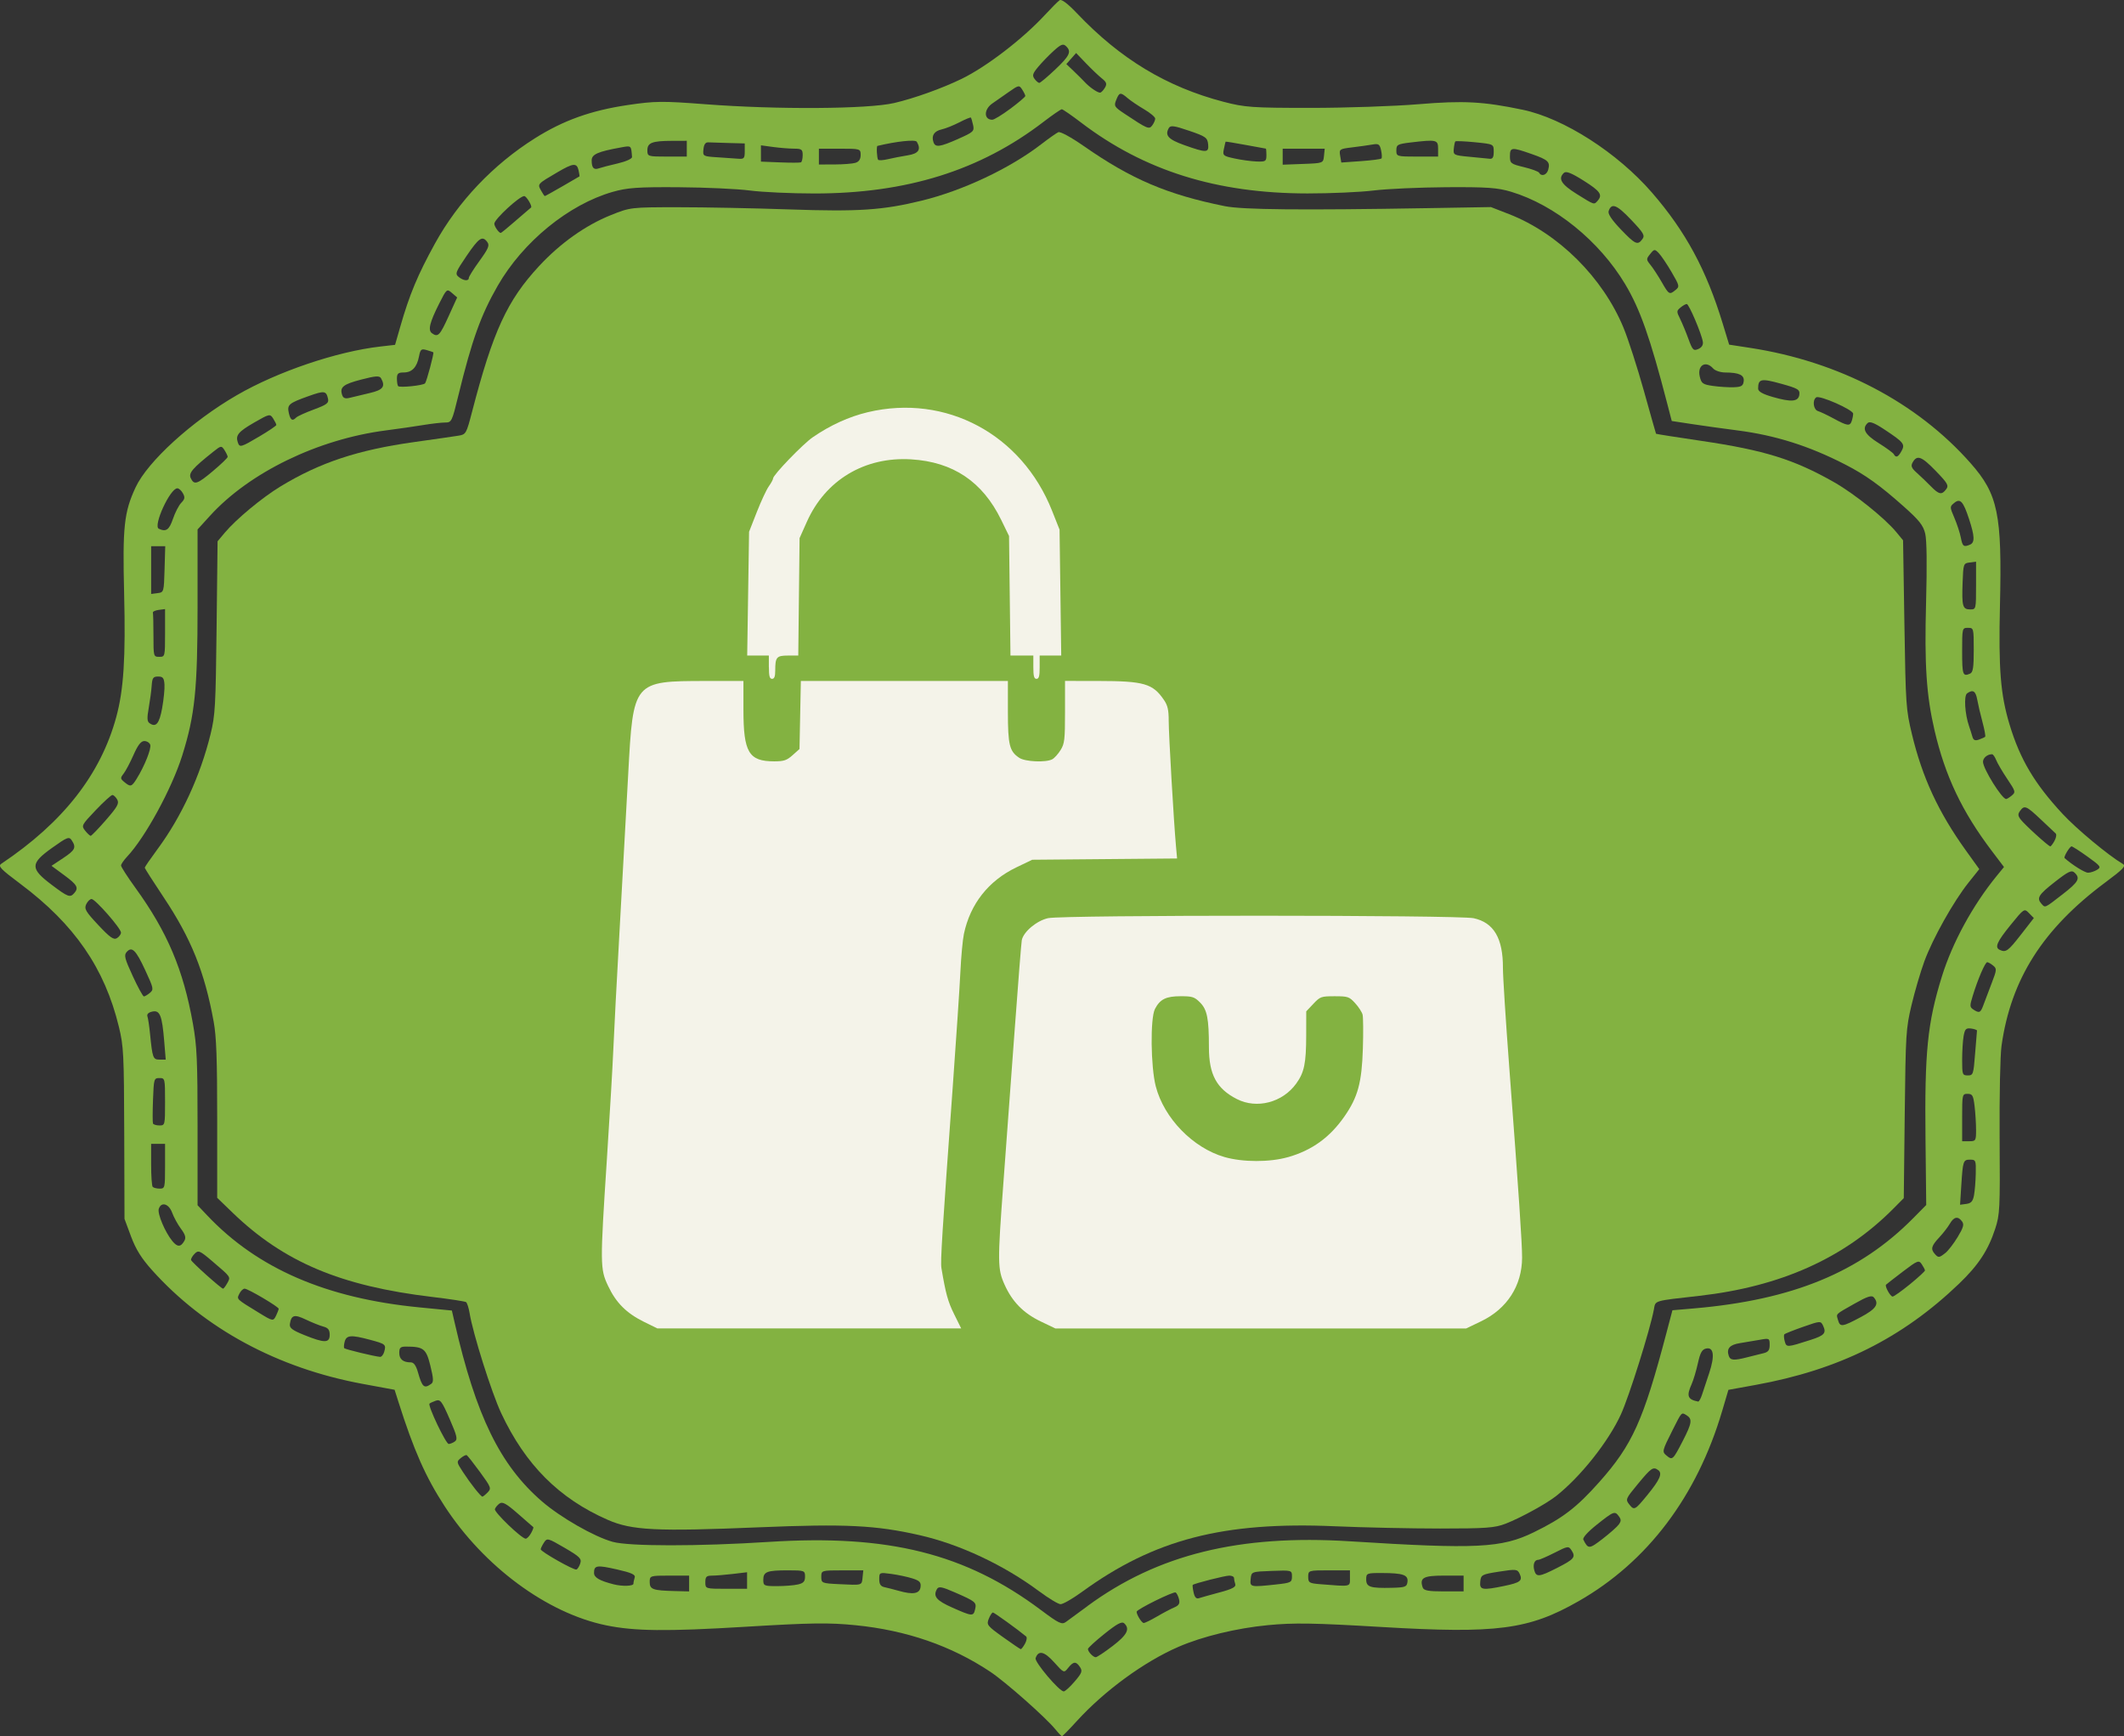
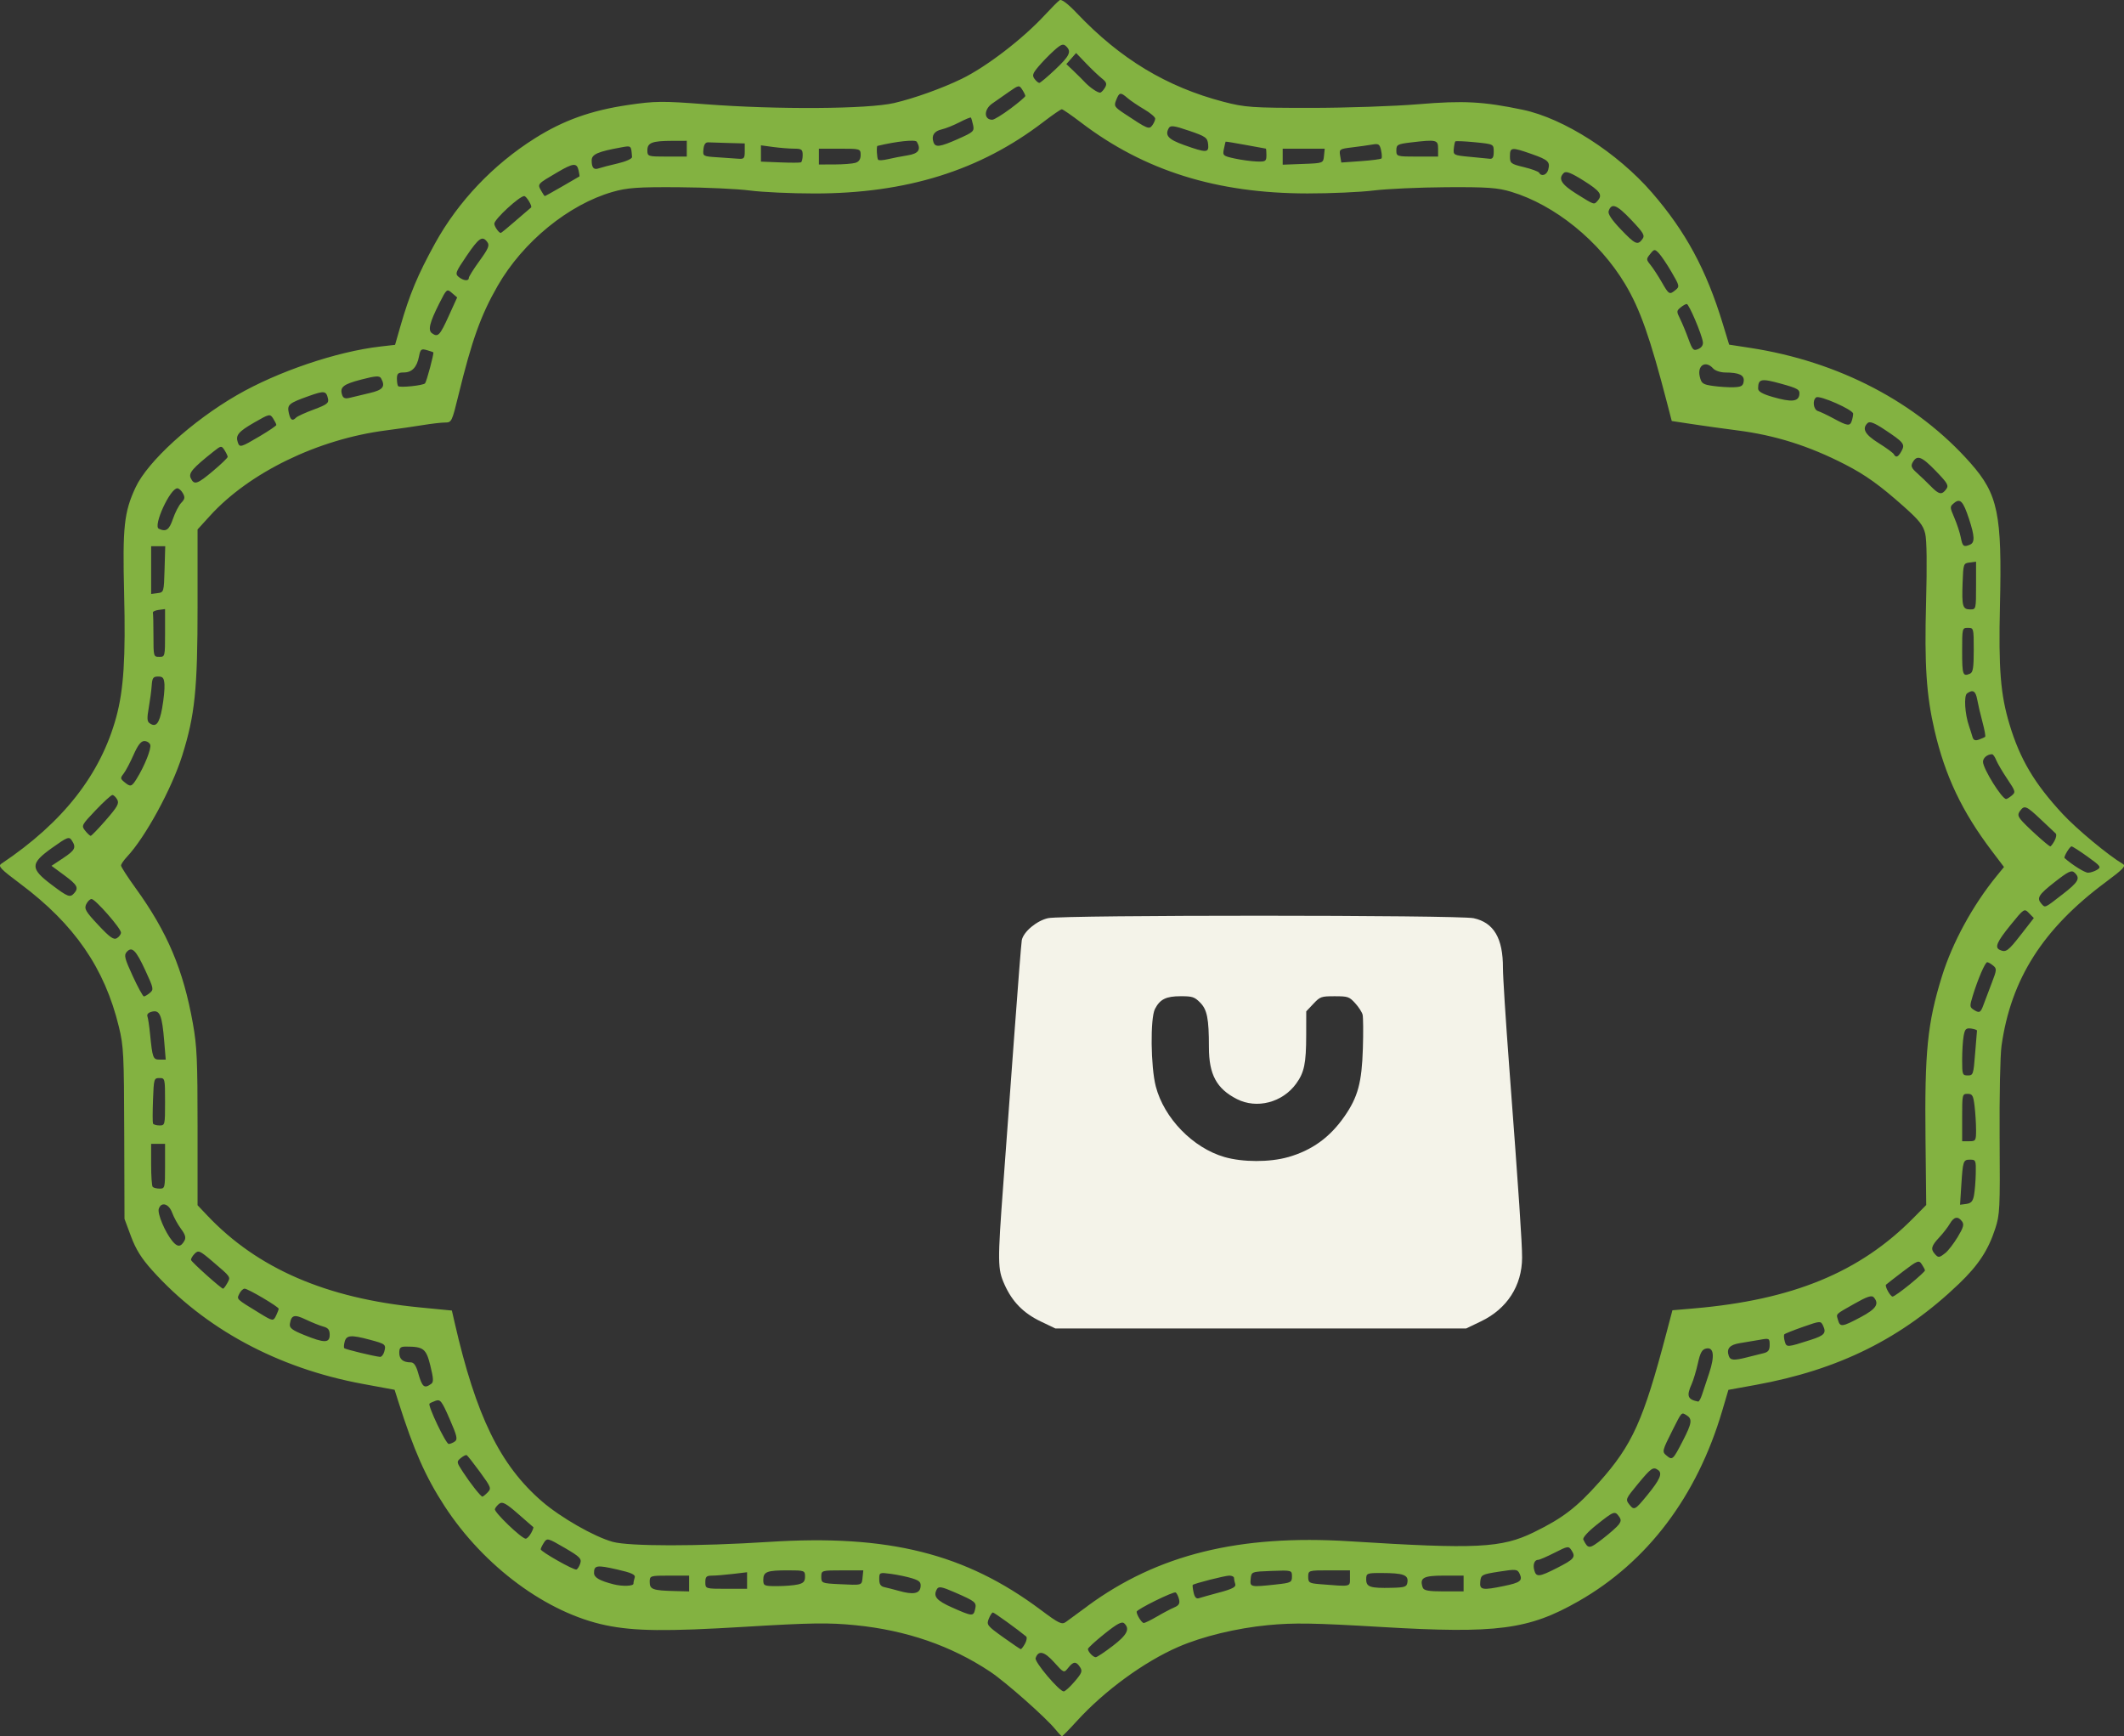
<svg xmlns="http://www.w3.org/2000/svg" xmlns:ns1="http://sodipodi.sourceforge.net/DTD/sodipodi-0.dtd" xmlns:ns2="http://www.inkscape.org/namespaces/inkscape" width="104" height="85" viewBox="0 0 104 85" fill="none" version="1.1" id="svg8" ns1:docname="icon2.svg" ns2:version="1.3.2 (091e20e, 2023-11-25, custom)">
  <rect x="0" y="0" width="104" height="85" fill="#333333" stroke="none" />
  <defs id="defs8" />
  <path d="m 51.672,84.659 c -0.462,-0.572 -2.44,-2.321 -3.186,-2.817 -1.911,-1.271 -4.105,-2.029 -6.597,-2.277 -1.318,-0.131 -2.162,-0.119 -5.436,0.079 -3.816,0.231 -5.384,0.214 -6.782,-0.075 -2.888,-0.596 -5.975,-2.875 -7.901,-5.832 -0.931,-1.429 -1.508,-2.733 -2.263,-5.112 l -0.186,-0.586 -1.561,-0.288 c -4.16,-0.768 -7.742,-2.701 -10.312,-5.565 -0.524,-0.584 -0.796,-1.02 -1.032,-1.653 L 6.096,59.673 6.083,55.484 C 6.071,51.589 6.053,51.223 5.82,50.264 5.125,47.399 3.647,45.254 1.007,43.278 0.012,42.533 -0.11,42.403 0.069,42.283 3.09,40.261 4.928,37.914 5.693,35.102 c 0.363,-1.334 0.463,-2.902 0.385,-6.04 -0.081,-3.272 -0.004,-3.988 0.56,-5.2 0.591,-1.27 2.76,-3.245 4.963,-4.518 1.996,-1.154 4.886,-2.134 7.022,-2.379 l 0.721,-0.083 0.259,-0.902 c 0.449,-1.565 0.851,-2.527 1.696,-4.06 1.134,-2.057 2.853,-3.867 4.898,-5.153 1.396,-0.878 2.74,-1.358 4.548,-1.626 1.322,-0.195 1.689,-0.199 3.791,-0.038 3.517,0.269 7.969,0.24 9.254,-0.061 0.981,-0.23 2.333,-0.714 3.293,-1.18 1.213,-0.589 2.994,-1.955 4.076,-3.126 0.319,-0.345 0.645,-0.672 0.725,-0.726 0.094,-0.063 0.396,0.166 0.852,0.645 2.123,2.234 4.391,3.602 7.178,4.33 1.038,0.271 1.404,0.297 4.258,0.297 1.717,0 4.095,-0.081 5.285,-0.18 2.207,-0.184 3.174,-0.132 5.104,0.272 2.01,0.421 4.635,2.104 6.325,4.054 1.651,1.906 2.663,3.778 3.468,6.422 l 0.312,1.023 1.022,0.157 c 4.341,0.665 8.171,2.667 10.797,5.642 1.349,1.528 1.547,2.488 1.441,6.971 -0.073,3.117 0.027,4.362 0.47,5.828 0.514,1.702 1.223,2.896 2.602,4.38 0.689,0.742 2.234,2.025 2.944,2.445 0.167,0.099 0.024,0.25 -0.852,0.901 -3.063,2.277 -4.628,4.739 -5.087,8.003 -0.066,0.469 -0.107,2.452 -0.093,4.525 0.023,3.479 0.011,3.732 -0.216,4.429 -0.342,1.051 -0.823,1.782 -1.763,2.685 -2.794,2.682 -5.895,4.224 -9.977,4.964 l -1.324,0.24 -0.306,1.035 c -1.237,4.183 -3.66,7.39 -7.039,9.316 -2.44,1.391 -3.988,1.593 -9.649,1.258 -3.314,-0.196 -4.274,-0.212 -5.549,-0.09 -1.538,0.147 -3.207,0.551 -4.387,1.063 -1.681,0.729 -3.623,2.148 -4.983,3.642 -0.367,0.403 -0.69,0.733 -0.718,0.733 -0.028,0 -0.174,-0.153 -0.325,-0.341 z m 0.944,-2.334 c 0.359,-0.419 0.394,-0.513 0.266,-0.709 -0.191,-0.293 -0.324,-0.285 -0.579,0.036 -0.208,0.261 -0.21,0.26 -0.691,-0.275 -0.48,-0.535 -0.77,-0.599 -0.905,-0.2 -0.062,0.184 1.155,1.624 1.377,1.629 0.065,0.001 0.305,-0.215 0.532,-0.481 z m 1.861,-1.74 c 0.711,-0.544 0.862,-0.837 0.572,-1.11 -0.116,-0.109 -0.341,0.009 -0.965,0.508 -0.448,0.358 -0.814,0.694 -0.814,0.745 0,0.136 0.253,0.404 0.382,0.404 0.06,0 0.431,-0.246 0.825,-0.548 z m -4.289,-0.114 c 0.083,-0.151 0.108,-0.311 0.056,-0.355 -0.387,-0.324 -1.565,-1.174 -1.628,-1.174 -0.043,0 -0.134,0.139 -0.202,0.309 -0.117,0.291 -0.077,0.343 0.691,0.893 0.449,0.321 0.842,0.588 0.873,0.593 0.032,0.005 0.126,-0.114 0.209,-0.266 z m 3.064,-1.847 c 3.432,-2.52 7.431,-3.507 12.83,-3.168 6.229,0.392 7.437,0.332 9.024,-0.443 1.414,-0.691 2.096,-1.213 3.198,-2.452 1.629,-1.832 2.159,-3.007 3.291,-7.301 l 0.294,-1.114 1.047,-0.09 c 4.842,-0.415 8.133,-1.771 10.755,-4.43 l 0.625,-0.633 -0.035,-3.231 c -0.046,-4.269 0.094,-5.669 0.799,-7.947 0.515,-1.666 1.514,-3.497 2.693,-4.94 l 0.351,-0.429 -0.602,-0.795 c -1.453,-1.919 -2.281,-3.663 -2.799,-5.896 -0.4,-1.727 -0.497,-3.189 -0.414,-6.267 0.05,-1.862 0.035,-3.036 -0.042,-3.362 -0.097,-0.408 -0.292,-0.654 -1.056,-1.334 -1.169,-1.039 -1.863,-1.537 -2.857,-2.049 -1.771,-0.912 -3.425,-1.434 -5.298,-1.674 -0.651,-0.083 -1.638,-0.221 -2.192,-0.305 l -1.008,-0.153 -0.216,-0.833 c -0.841,-3.246 -1.334,-4.646 -2.067,-5.87 -1.264,-2.111 -3.441,-3.875 -5.579,-4.519 -0.664,-0.2 -1.186,-0.237 -3.179,-0.224 -1.311,0.009 -2.913,0.081 -3.56,0.161 -0.647,0.08 -2.103,0.145 -3.236,0.144 -4.447,-0.003 -7.988,-1.112 -11.086,-3.471 -0.468,-0.357 -0.892,-0.649 -0.942,-0.65 -0.05,-9.3e-4 -0.459,0.281 -0.909,0.626 -3.1,2.375 -6.696,3.497 -11.202,3.497 -1.131,0 -2.553,-0.065 -3.159,-0.145 -0.606,-0.08 -2.175,-0.152 -3.487,-0.161 -1.997,-0.014 -2.523,0.023 -3.236,0.228 -2.156,0.618 -4.392,2.444 -5.628,4.596 -0.828,1.442 -1.262,2.652 -1.927,5.374 -0.313,1.283 -0.332,1.321 -0.648,1.321 -0.179,0 -0.667,0.056 -1.085,0.125 -0.418,0.069 -1.236,0.187 -1.819,0.262 -3.327,0.43 -6.681,2.059 -8.612,4.183 l -0.605,0.665 v 3.749 c 0,4.085 -0.129,5.34 -0.752,7.321 -0.509,1.621 -1.811,4.008 -2.701,4.952 -0.162,0.172 -0.294,0.366 -0.294,0.432 0,0.066 0.321,0.563 0.713,1.105 1.558,2.155 2.336,3.993 2.807,6.639 0.196,1.1 0.227,1.784 0.227,5.079 v 3.808 l 0.483,0.509 c 2.454,2.59 5.82,4.047 10.37,4.49 l 1.599,0.156 0.136,0.593 c 1.047,4.57 2.223,6.977 4.277,8.752 0.912,0.788 2.552,1.726 3.459,1.978 0.807,0.225 4.18,0.226 7.664,0.003 5.84,-0.374 9.61,0.57 13.302,3.332 0.89,0.666 1.029,0.732 1.231,0.585 0.125,-0.091 0.602,-0.441 1.06,-0.777 z m 3.398,0.517 c 0.295,-0.174 0.674,-0.374 0.84,-0.444 0.231,-0.098 0.289,-0.192 0.242,-0.395 -0.034,-0.147 -0.108,-0.3 -0.165,-0.34 -0.097,-0.068 -1.913,0.828 -1.913,0.943 0,0.153 0.251,0.551 0.347,0.551 0.061,0 0.353,-0.142 0.649,-0.316 z m -8.904,-0.356 c 0.078,-0.339 0.027,-0.382 -0.989,-0.825 -0.642,-0.281 -0.797,-0.309 -0.88,-0.163 -0.2,0.353 -0.029,0.559 0.751,0.905 0.978,0.434 1.036,0.438 1.117,0.083 z m 11.972,-0.826 c 0.617,-0.165 0.812,-0.268 0.766,-0.404 -0.034,-0.1 -0.061,-0.235 -0.061,-0.3 0,-0.065 -0.104,-0.118 -0.232,-0.118 -0.208,0 -1.705,0.381 -1.789,0.455 -0.019,0.017 0,0.184 0.042,0.371 0.052,0.236 0.133,0.322 0.261,0.279 0.102,-0.034 0.558,-0.162 1.013,-0.284 z m -14.644,-0.266 c 0.029,-0.229 -0.045,-0.307 -0.397,-0.419 -0.238,-0.076 -0.701,-0.174 -1.029,-0.219 -0.586,-0.08 -0.596,-0.076 -0.596,0.256 0,0.248 0.068,0.352 0.255,0.392 0.141,0.03 0.46,0.112 0.71,0.182 0.696,0.196 1.016,0.138 1.057,-0.191 z m -11.332,-0.169 v -0.387 h -0.965 c -0.946,0 -0.965,0.006 -0.965,0.313 0,0.362 0.15,0.416 1.22,0.443 l 0.71,0.018 z m 37.922,0 v -0.387 h -0.969 c -1.002,0 -1.194,0.107 -1.034,0.58 0.051,0.151 0.278,0.193 1.034,0.193 h 0.969 z m -35.084,-0.147 v -0.405 l -0.698,0.083 c -0.384,0.045 -0.844,0.083 -1.022,0.083 -0.27,0 -0.324,0.054 -0.324,0.322 0,0.32 0.008,0.322 1.022,0.322 h 1.022 z m 32.336,0.067 c 0.043,-0.342 -0.217,-0.431 -1.255,-0.434 -0.736,-0.002 -0.766,0.011 -0.766,0.311 0,0.374 0.193,0.438 1.249,0.413 0.66,-0.015 0.742,-0.046 0.772,-0.29 z m 4.742,0.198 c 0.785,-0.162 0.907,-0.259 0.75,-0.594 -0.107,-0.228 -0.178,-0.235 -1.004,-0.106 -0.847,0.132 -0.89,0.155 -0.924,0.489 -0.042,0.41 0.096,0.435 1.179,0.211 z m -42.642,-0.108 c 0,-0.065 0.028,-0.201 0.062,-0.303 0.048,-0.141 -0.154,-0.234 -0.865,-0.395 -0.992,-0.226 -1.127,-0.205 -1.127,0.17 0,0.226 0.267,0.381 0.965,0.559 0.418,0.106 0.965,0.089 0.965,-0.031 z m 8.047,0.038 c 0.278,-0.063 0.355,-0.147 0.355,-0.387 0,-0.295 -0.031,-0.306 -0.842,-0.306 -1.026,0 -1.202,0.068 -1.202,0.465 0,0.29 0.039,0.308 0.667,0.308 0.367,0 0.827,-0.036 1.022,-0.081 z m 3.172,-0.348 0.036,-0.344 h -1.029 c -1.018,0 -1.029,0.004 -1.029,0.317 0,0.306 0.031,0.318 0.88,0.359 1.143,0.055 1.101,0.068 1.143,-0.332 z m 20.259,0.345 c 0.713,-0.076 0.766,-0.104 0.766,-0.391 0,-0.305 -0.012,-0.308 -0.993,-0.271 -0.99,0.037 -0.994,0.038 -1.029,0.392 -0.041,0.404 -0.023,0.408 1.256,0.271 z m 3.605,-0.303 v -0.387 h -1.022 c -1.008,0 -1.022,0.004 -1.022,0.316 0,0.289 0.051,0.32 0.596,0.363 1.52,0.121 1.448,0.135 1.448,-0.292 z m 10.138,-0.503 c 0.843,-0.429 0.926,-0.529 0.716,-0.856 -0.147,-0.228 -0.18,-0.223 -0.834,0.11 -0.375,0.191 -0.736,0.347 -0.802,0.347 -0.185,0 -0.271,0.232 -0.191,0.517 0.095,0.341 0.241,0.325 1.111,-0.118 z m -47.825,-0.225 c 0.075,-0.23 -0.023,-0.328 -0.767,-0.762 -0.825,-0.481 -0.859,-0.49 -1.012,-0.253 -0.087,0.135 -0.158,0.282 -0.158,0.326 0,0.115 1.625,1.034 1.749,0.99 0.057,-0.02 0.141,-0.156 0.189,-0.301 z m 50.848,-1.9 c 0.121,-0.166 0.123,-0.245 0.01,-0.4 -0.201,-0.276 -0.248,-0.259 -1.074,0.397 -0.452,0.359 -0.715,0.65 -0.669,0.741 0.235,0.47 0.286,0.468 0.936,-0.033 0.355,-0.274 0.714,-0.591 0.797,-0.705 z m -53.259,0.425 c 0.082,-0.149 0.132,-0.283 0.112,-0.299 -0.02,-0.016 -0.359,-0.312 -0.754,-0.658 -0.564,-0.495 -0.757,-0.601 -0.901,-0.498 -0.101,0.072 -0.203,0.196 -0.226,0.275 -0.043,0.147 1.301,1.438 1.505,1.446 0.063,0.002 0.182,-0.117 0.263,-0.266 z m 54.669,-1.882 c 0.605,-0.739 0.74,-1.05 0.523,-1.208 -0.247,-0.18 -0.339,-0.117 -1.003,0.687 -0.596,0.721 -0.607,0.749 -0.411,0.996 0.238,0.299 0.272,0.281 0.891,-0.474 z m -56.793,-0.117 c 0.191,-0.196 0.171,-0.249 -0.376,-0.999 -0.318,-0.435 -0.611,-0.807 -0.651,-0.826 -0.041,-0.019 -0.172,0.047 -0.291,0.146 -0.211,0.175 -0.208,0.195 0.107,0.678 0.376,0.576 0.875,1.207 0.955,1.207 0.03,0 0.146,-0.093 0.257,-0.207 z m 58.514,-2.512 c 0.458,-0.888 0.486,-1.086 0.18,-1.272 -0.241,-0.146 -0.223,-0.165 -0.661,0.705 -0.534,1.063 -0.539,1.084 -0.303,1.28 0.28,0.233 0.311,0.205 0.784,-0.713 z m -60.118,0.016 c 0.144,-0.103 0.104,-0.27 -0.258,-1.101 -0.381,-0.875 -0.454,-0.97 -0.68,-0.892 -0.139,0.049 -0.277,0.113 -0.305,0.143 -0.093,0.097 0.802,1.976 0.941,1.974 0.074,-10e-4 0.21,-0.057 0.303,-0.123 z m 61.066,-2.291 c 0.064,-0.195 0.221,-0.669 0.349,-1.053 0.281,-0.842 0.226,-1.285 -0.148,-1.204 -0.202,0.044 -0.289,0.199 -0.405,0.722 -0.081,0.366 -0.217,0.822 -0.303,1.014 -0.264,0.591 -0.203,0.757 0.316,0.861 0.041,0.008 0.127,-0.144 0.191,-0.34 z m -62.223,-0.529 c 0.119,-0.086 0.111,-0.255 -0.044,-0.888 -0.205,-0.835 -0.333,-0.935 -1.196,-0.935 -0.269,0 -0.326,0.055 -0.326,0.308 0,0.312 0.187,0.465 0.568,0.465 0.141,0 0.253,0.156 0.346,0.483 0.209,0.736 0.303,0.818 0.652,0.567 z m 64.434,-1.3 c 0.262,-0.067 0.617,-0.155 0.788,-0.196 0.244,-0.058 0.312,-0.148 0.312,-0.411 0,-0.324 -0.018,-0.333 -0.483,-0.249 -0.265,0.048 -0.704,0.122 -0.975,0.164 -0.498,0.077 -0.665,0.268 -0.545,0.621 0.076,0.225 0.248,0.239 0.902,0.072 z m -66.736,-0.275 c 0.098,-0.351 0.066,-0.377 -0.707,-0.584 -0.915,-0.244 -1.14,-0.228 -1.228,0.088 -0.041,0.147 -0.051,0.294 -0.022,0.327 0.05,0.056 1.458,0.398 1.749,0.424 0.074,0.007 0.168,-0.108 0.209,-0.255 z m 69.846,-0.577 c 0.671,-0.215 0.775,-0.334 0.608,-0.689 -0.116,-0.246 -0.132,-0.246 -0.98,0.051 -0.474,0.166 -0.888,0.331 -0.919,0.367 -0.032,0.036 -0.023,0.191 0.02,0.344 0.085,0.303 0.105,0.302 1.271,-0.073 z m -72.517,-0.248 c 0,-0.243 -0.075,-0.34 -0.312,-0.403 -0.172,-0.046 -0.558,-0.201 -0.858,-0.344 -0.561,-0.268 -0.711,-0.226 -0.779,0.215 -0.03,0.196 0.107,0.302 0.7,0.542 0.992,0.402 1.249,0.4 1.249,-0.011 z m 74.962,-0.863 c 0.763,-0.406 0.924,-0.652 0.639,-0.975 -0.097,-0.11 -0.332,-0.032 -0.937,0.312 -0.974,0.553 -0.901,0.481 -0.81,0.805 0.099,0.354 0.201,0.341 1.107,-0.142 z m -77.577,-0.098 c 0.065,-0.137 0.117,-0.278 0.117,-0.314 0,-0.097 -1.504,-0.984 -1.667,-0.984 -0.078,0 -0.195,0.114 -0.261,0.252 -0.13,0.275 -0.17,0.236 0.963,0.93 0.691,0.424 0.701,0.425 0.848,0.115 z m 79.991,-1.514 c 0.406,-0.332 0.737,-0.636 0.735,-0.677 -0.002,-0.04 -0.072,-0.176 -0.157,-0.302 -0.143,-0.214 -0.205,-0.19 -0.931,0.363 -0.428,0.326 -0.796,0.613 -0.818,0.637 -0.069,0.078 0.21,0.582 0.323,0.582 0.06,0 0.441,-0.272 0.848,-0.603 z m -82.39,-0.056 c 0.171,-0.311 0.191,-0.281 -0.72,-1.058 -0.632,-0.54 -0.696,-0.567 -0.883,-0.376 -0.111,0.113 -0.187,0.251 -0.17,0.306 0.035,0.111 1.473,1.398 1.565,1.4 0.032,7e-4 0.125,-0.122 0.208,-0.272 z m 84.123,-1.473 c 0.138,-0.109 0.409,-0.46 0.602,-0.78 0.283,-0.468 0.325,-0.617 0.215,-0.768 -0.197,-0.269 -0.398,-0.231 -0.597,0.114 -0.096,0.166 -0.331,0.47 -0.524,0.676 -0.381,0.408 -0.423,0.565 -0.214,0.801 0.175,0.199 0.216,0.195 0.518,-0.044 z M 9.03,60.742 c 0.085,-0.153 0.043,-0.3 -0.171,-0.587 -0.156,-0.211 -0.35,-0.565 -0.431,-0.787 -0.161,-0.442 -0.532,-0.55 -0.653,-0.191 -0.079,0.233 0.305,1.145 0.667,1.586 0.247,0.301 0.412,0.295 0.588,-0.021 z m 87.626,-2.229 c 0.04,-0.213 0.078,-0.691 0.086,-1.063 0.013,-0.642 -0.001,-0.677 -0.274,-0.677 -0.341,0 -0.357,0.048 -0.435,1.265 l -0.06,0.942 0.306,-0.04 c 0.236,-0.031 0.322,-0.129 0.378,-0.427 z M 8.082,57.095 v -1.095 h -0.341 -0.341 v 1.01 c 0,0.555 0.034,1.048 0.076,1.095 0.042,0.047 0.195,0.086 0.341,0.086 0.257,0 0.265,-0.034 0.265,-1.096 z m 88.674,-1.786 c 0,-0.309 -0.033,-0.831 -0.072,-1.16 -0.063,-0.52 -0.107,-0.598 -0.341,-0.598 -0.262,0 -0.268,0.026 -0.268,1.16 v 1.16 h 0.341 c 0.326,0 0.341,-0.024 0.341,-0.562 z M 8.082,53.938 c 0,-1.142 -0.004,-1.16 -0.275,-1.16 -0.266,0 -0.277,0.036 -0.315,1.063 -0.022,0.585 -0.023,1.107 -0.002,1.16 0.021,0.053 0.163,0.097 0.315,0.097 0.273,0 0.277,-0.016 0.277,-1.16 z m 88.627,-2.352 c 0.045,-0.585 0.087,-1.092 0.093,-1.128 0.006,-0.035 -0.122,-0.082 -0.286,-0.104 -0.253,-0.033 -0.307,0.021 -0.369,0.371 -0.04,0.225 -0.072,0.75 -0.072,1.167 0,0.716 0.015,0.757 0.276,0.757 0.263,0 0.28,-0.049 0.358,-1.063 z M 8.041,50.981 c -0.104,-1.269 -0.211,-1.538 -0.582,-1.458 -0.192,0.042 -0.278,0.127 -0.239,0.24 0.033,0.096 0.09,0.48 0.127,0.854 0.119,1.189 0.145,1.258 0.47,1.258 h 0.298 z m 89.076,-1.78 c 0.071,-0.195 0.251,-0.672 0.401,-1.06 0.256,-0.664 0.26,-0.716 0.074,-0.87 -0.109,-0.09 -0.239,-0.164 -0.289,-0.164 -0.102,0 -0.455,0.817 -0.708,1.641 -0.153,0.498 -0.151,0.556 0.025,0.673 0.293,0.194 0.357,0.166 0.497,-0.219 z M 7.338,48.609 c 0.197,-0.164 0.186,-0.22 -0.225,-1.108 -0.461,-0.995 -0.654,-1.185 -0.912,-0.893 -0.138,0.157 -0.096,0.321 0.299,1.178 0.253,0.548 0.498,0.996 0.545,0.996 0.047,0 0.179,-0.078 0.293,-0.172 z m 91.607,-2.841 0.64,-0.823 -0.236,-0.241 c -0.234,-0.238 -0.242,-0.233 -0.904,0.582 -0.672,0.828 -0.788,1.098 -0.526,1.218 0.299,0.137 0.404,0.061 1.026,-0.737 z M 5.924,45.656 c 0,-0.205 -1.261,-1.643 -1.44,-1.643 -0.078,0 -0.196,0.116 -0.263,0.257 -0.105,0.223 -0.028,0.357 0.592,1.018 0.57,0.608 0.753,0.737 0.912,0.641 0.109,-0.066 0.199,-0.189 0.199,-0.274 z m 95.05,-1.859 c 0.803,-0.622 0.9,-0.796 0.604,-1.076 -0.145,-0.137 -0.302,-0.062 -0.965,0.456 -0.802,0.628 -0.901,0.789 -0.656,1.067 0.186,0.21 0.145,0.229 1.017,-0.448 z M 3.631,43.729 c 0.234,-0.265 0.153,-0.411 -0.488,-0.883 l -0.621,-0.458 0.566,-0.375 c 0.594,-0.394 0.656,-0.521 0.424,-0.874 -0.129,-0.196 -0.218,-0.161 -0.968,0.374 -1.07,0.764 -1.072,1.005 -0.018,1.8 0.802,0.605 0.904,0.643 1.105,0.415 z M 102.681,42.582 c 0.216,-0.131 0.181,-0.18 -0.466,-0.644 -0.385,-0.276 -0.737,-0.502 -0.782,-0.502 -0.089,0 -0.401,0.521 -0.342,0.573 0.385,0.341 0.988,0.716 1.148,0.716 0.115,0 0.314,-0.064 0.442,-0.142 z m -2.083,-1.42 c 0.082,-0.15 0.108,-0.312 0.056,-0.36 -0.052,-0.048 -0.384,-0.36 -0.737,-0.694 -0.702,-0.662 -0.794,-0.7 -1.004,-0.413 -0.113,0.155 -0.111,0.236 0.015,0.409 0.174,0.241 1.373,1.331 1.463,1.331 0.032,0 0.125,-0.123 0.208,-0.273 z M 5.188,40.144 c 0.565,-0.648 0.656,-0.812 0.552,-0.999 -0.068,-0.123 -0.175,-0.224 -0.236,-0.224 -0.062,0 -0.432,0.336 -0.823,0.748 -0.69,0.725 -0.705,0.755 -0.511,0.999 0.11,0.138 0.232,0.251 0.272,0.251 0.039,0 0.375,-0.349 0.747,-0.775 z m 93.32,-1.2 c 0.194,-0.161 0.181,-0.208 -0.221,-0.805 -0.235,-0.349 -0.479,-0.765 -0.543,-0.924 -0.064,-0.16 -0.155,-0.29 -0.203,-0.29 -0.231,0 -0.445,0.178 -0.445,0.371 0,0.334 0.925,1.821 1.133,1.821 0.04,0 0.165,-0.077 0.278,-0.171 z m -91.811,-0.828 c 0.384,-0.618 0.722,-1.469 0.659,-1.656 -0.034,-0.099 -0.164,-0.181 -0.29,-0.181 -0.162,0 -0.315,0.197 -0.527,0.677 -0.164,0.372 -0.382,0.783 -0.483,0.914 -0.171,0.22 -0.168,0.251 0.035,0.419 0.3,0.249 0.355,0.234 0.607,-0.173 z m 90.505,-2.048 c 0.027,-0.028 -0.033,-0.354 -0.133,-0.725 -0.1,-0.371 -0.215,-0.864 -0.256,-1.094 -0.076,-0.424 -0.213,-0.507 -0.498,-0.302 -0.163,0.117 -0.107,1.014 0.1,1.608 0.052,0.15 0.125,0.379 0.161,0.508 0.049,0.175 0.13,0.212 0.321,0.145 0.141,-0.049 0.278,-0.112 0.305,-0.139 z M 7.939,34.667 c 0.077,-0.425 0.129,-0.946 0.114,-1.159 -0.022,-0.318 -0.077,-0.387 -0.311,-0.387 -0.243,0 -0.288,0.065 -0.315,0.451 -0.017,0.248 -0.083,0.737 -0.145,1.086 -0.087,0.488 -0.08,0.659 0.032,0.741 0.318,0.233 0.486,0.036 0.626,-0.733 z m 88.524,-1.688 c 0.144,-0.063 0.18,-0.292 0.18,-1.16 0,-1.068 -0.004,-1.082 -0.284,-1.082 -0.282,0 -0.284,0.009 -0.284,1.16 0,1.144 0.033,1.236 0.388,1.082 z M 8.082,30.986 V 29.818 l -0.312,0.041 c -0.172,0.022 -0.299,0.084 -0.284,0.138 0.016,0.053 0.028,0.561 0.028,1.128 0,1.014 0.005,1.031 0.284,1.031 0.282,0 0.284,-0.008 0.284,-1.169 z m 88.674,-2.32 v -1.169 l -0.312,0.041 c -0.305,0.04 -0.313,0.061 -0.347,0.993 -0.042,1.152 0.001,1.304 0.372,1.304 0.286,0 0.287,-0.004 0.287,-1.169 z m -88.698,-0.797 0.033,-1.128 h -0.345 -0.345 v 1.169 1.169 l 0.312,-0.041 c 0.311,-0.041 0.312,-0.045 0.345,-1.169 z m 88.405,-1.206 c 0.239,-0.104 0.226,-0.415 -0.052,-1.259 -0.286,-0.868 -0.432,-1.024 -0.728,-0.779 -0.218,0.181 -0.218,0.19 0.013,0.731 0.129,0.301 0.271,0.736 0.315,0.966 0.083,0.431 0.142,0.475 0.451,0.341 z M 8.468,25.404 c 0.104,-0.31 0.287,-0.664 0.406,-0.787 0.178,-0.183 0.193,-0.266 0.082,-0.467 -0.074,-0.134 -0.196,-0.244 -0.272,-0.244 -0.356,0 -1.201,1.844 -0.908,1.98 0.356,0.165 0.509,0.058 0.691,-0.482 z m 86.825,-1.452 c 0.136,-0.186 0.073,-0.295 -0.52,-0.907 -0.688,-0.71 -0.909,-0.789 -1.123,-0.404 -0.098,0.176 -0.056,0.276 0.214,0.516 0.184,0.164 0.489,0.455 0.676,0.648 0.398,0.409 0.54,0.436 0.751,0.147 z m -84.855,-0.901 c 0.39,-0.328 0.71,-0.636 0.71,-0.684 0,-0.048 -0.07,-0.195 -0.154,-0.327 -0.149,-0.231 -0.168,-0.229 -0.539,0.066 -1.03,0.818 -1.232,1.053 -1.115,1.302 0.166,0.352 0.313,0.304 1.099,-0.357 z m 82.667,-0.966 c 0.186,-0.339 0.117,-0.427 -0.834,-1.057 -0.492,-0.326 -0.721,-0.414 -0.823,-0.318 -0.292,0.275 -0.136,0.562 0.536,0.981 0.373,0.233 0.708,0.478 0.745,0.545 0.103,0.19 0.212,0.146 0.376,-0.152 z m -80.398,-0.722 c 0.452,-0.267 0.823,-0.519 0.823,-0.558 7e-4,-0.04 -0.07,-0.182 -0.156,-0.317 -0.152,-0.236 -0.183,-0.23 -0.921,0.195 -0.779,0.449 -0.926,0.625 -0.811,0.967 0.092,0.272 0.143,0.258 1.065,-0.287 z m 77.962,-0.754 c 0.038,-0.112 0.069,-0.273 0.069,-0.357 0,-0.191 -1.641,-0.915 -1.808,-0.798 -0.201,0.141 -0.139,0.605 0.09,0.673 0.117,0.035 0.461,0.199 0.766,0.364 0.672,0.365 0.794,0.382 0.883,0.118 z m -76.167,-0.167 c 0.059,-0.062 0.447,-0.239 0.862,-0.393 0.642,-0.238 0.746,-0.317 0.696,-0.533 -0.089,-0.387 -0.179,-0.399 -0.957,-0.121 -0.965,0.344 -1.051,0.418 -0.961,0.824 0.078,0.351 0.178,0.413 0.359,0.223 z m 73.602,-1.127 c 0.03,-0.243 -0.071,-0.302 -0.908,-0.533 -0.968,-0.267 -1.107,-0.237 -1.111,0.239 -0.001,0.145 0.208,0.266 0.708,0.411 0.924,0.267 1.267,0.237 1.312,-0.116 z m -70.003,-0.073 c 0.655,-0.151 0.783,-0.317 0.557,-0.722 -0.075,-0.134 -0.266,-0.121 -0.978,0.064 -0.885,0.231 -1.056,0.371 -0.924,0.761 0.051,0.152 0.154,0.186 0.381,0.128 0.171,-0.044 0.605,-0.148 0.964,-0.231 z m 2.712,-0.475 c 0.075,-0.085 0.445,-1.47 0.405,-1.516 -0.013,-0.015 -0.159,-0.065 -0.324,-0.112 -0.268,-0.076 -0.309,-0.042 -0.378,0.313 -0.103,0.53 -0.344,0.783 -0.748,0.783 -0.273,0 -0.333,0.054 -0.333,0.301 0,0.165 0.026,0.331 0.059,0.367 0.077,0.088 1.226,-0.03 1.319,-0.136 z m 64.566,-0.097 c 0.039,-0.308 -0.218,-0.431 -0.906,-0.434 -0.23,-10e-4 -0.494,-0.089 -0.588,-0.195 -0.363,-0.412 -0.787,-0.159 -0.658,0.392 0.08,0.341 0.148,0.39 0.649,0.461 0.308,0.044 0.764,0.073 1.014,0.064 0.371,-0.012 0.461,-0.065 0.488,-0.288 z m -2,-1.935 c -0.058,-0.387 -0.681,-1.852 -0.788,-1.852 -0.054,0 -0.192,0.078 -0.307,0.173 -0.196,0.163 -0.198,0.196 -0.022,0.548 0.102,0.206 0.287,0.649 0.409,0.985 0.201,0.55 0.248,0.599 0.483,0.498 0.168,-0.072 0.248,-0.198 0.225,-0.352 z m -61.419,-1.24 0.425,-0.933 -0.254,-0.218 c -0.25,-0.215 -0.259,-0.208 -0.625,0.516 -0.468,0.925 -0.561,1.306 -0.355,1.454 0.292,0.21 0.383,0.118 0.809,-0.818 z m 60.087,-1.301 c 0.199,-0.165 0.189,-0.209 -0.204,-0.881 -0.227,-0.389 -0.508,-0.804 -0.624,-0.923 -0.197,-0.203 -0.223,-0.2 -0.418,0.044 -0.201,0.252 -0.201,0.269 0.024,0.549 0.127,0.159 0.372,0.535 0.545,0.836 0.347,0.607 0.376,0.623 0.676,0.374 z m -59.093,-0.585 c 0,-0.063 0.236,-0.44 0.525,-0.838 0.436,-0.601 0.501,-0.756 0.384,-0.917 -0.242,-0.331 -0.408,-0.221 -1.016,0.672 -0.542,0.797 -0.573,0.879 -0.389,1.031 0.23,0.191 0.497,0.218 0.497,0.051 z m 57.463,-1.9 c 0.135,-0.184 0.066,-0.302 -0.56,-0.96 -0.698,-0.733 -0.951,-0.829 -1.091,-0.415 -0.045,0.134 0.148,0.426 0.587,0.886 0.714,0.748 0.834,0.803 1.064,0.488 z m -55.154,-0.915 c 0.385,-0.335 0.717,-0.62 0.738,-0.633 0.08,-0.051 -0.222,-0.562 -0.333,-0.562 -0.233,0 -1.464,1.136 -1.464,1.351 0,0.136 0.221,0.454 0.316,0.454 0.024,0 0.359,-0.274 0.744,-0.609 z m 52.962,-0.963 c 0.258,-0.293 0.134,-0.472 -0.684,-0.987 -0.602,-0.379 -0.859,-0.48 -0.965,-0.381 -0.3,0.283 -0.132,0.561 0.624,1.032 0.88,0.549 0.847,0.538 1.026,0.335 z m -50.695,-0.705 c 0.45,-0.26 0.828,-0.48 0.841,-0.489 0.013,-0.009 -0.006,-0.144 -0.042,-0.3 -0.086,-0.375 -0.259,-0.359 -1.036,0.097 -0.989,0.58 -0.979,0.57 -0.803,0.89 0.083,0.151 0.167,0.275 0.187,0.275 0.019,0 0.403,-0.213 0.853,-0.473 z m 48.276,-0.815 c 0.108,-0.386 0.002,-0.486 -0.811,-0.771 -0.983,-0.345 -1.062,-0.337 -1.062,0.108 0,0.347 0.041,0.379 0.685,0.534 0.377,0.091 0.712,0.215 0.745,0.275 0.109,0.201 0.371,0.115 0.444,-0.146 z m -45.562,-0.309 c 0.4,-0.093 0.709,-0.231 0.703,-0.315 -0.043,-0.574 -0.03,-0.562 -0.528,-0.472 -1.15,0.208 -1.448,0.339 -1.448,0.638 0,0.366 0.103,0.478 0.356,0.387 0.111,-0.04 0.524,-0.147 0.916,-0.238 z m 9.059,-0.408 c 0,-0.277 -0.05,-0.315 -0.426,-0.316 -0.234,-6.2e-4 -0.694,-0.038 -1.022,-0.082 l -0.596,-0.081 v 0.399 0.399 l 0.937,0.037 c 0.515,0.021 0.975,0.02 1.022,-0.002 0.047,-0.022 0.085,-0.181 0.085,-0.354 z m 2.583,0.377 c 0.174,-0.053 0.255,-0.175 0.255,-0.385 0,-0.301 -0.021,-0.307 -1.022,-0.307 h -1.022 v 0.387 0.387 l 0.766,-0.002 c 0.421,-9.7e-4 0.881,-0.037 1.022,-0.079 z m 22.942,-0.338 0.036,-0.354 h -1.029 -1.029 V 7.671 8.063 l 0.993,-0.037 c 0.99,-0.037 0.994,-0.038 1.029,-0.392 z m -20.388,-0.027 c 0.539,-0.085 0.673,-0.283 0.452,-0.665 -0.07,-0.121 -0.987,-0.024 -1.928,0.202 -0.057,0.014 -0.027,0.61 0.034,0.679 0.034,0.039 0.251,0.025 0.482,-0.03 0.231,-0.055 0.663,-0.139 0.96,-0.186 z m 17.57,-0.005 c 0,-0.177 -0.013,-0.323 -0.028,-0.325 -0.016,-0.001 -0.463,-0.083 -0.994,-0.181 -0.531,-0.098 -0.971,-0.17 -0.978,-0.159 -0.007,0.011 -0.044,0.172 -0.083,0.357 -0.067,0.32 -0.041,0.343 0.523,0.466 0.327,0.071 0.811,0.137 1.077,0.147 0.443,0.016 0.482,-0.009 0.482,-0.305 z m 5.633,0.158 c 0.03,-0.035 0.022,-0.216 -0.02,-0.404 -0.066,-0.297 -0.121,-0.333 -0.431,-0.278 -0.196,0.034 -0.642,0.097 -0.992,0.139 -0.61,0.074 -0.634,0.09 -0.58,0.409 l 0.056,0.332 0.956,-0.068 c 0.526,-0.037 0.981,-0.096 1.011,-0.131 z M 36.466,7.408 V 7.022 l -0.795,-0.021 c -0.437,-0.012 -0.884,-0.026 -0.993,-0.032 -0.135,-0.007 -0.21,0.102 -0.234,0.337 -0.035,0.342 -0.022,0.349 0.681,0.394 0.394,0.025 0.857,0.057 1.029,0.071 0.276,0.022 0.312,-0.02 0.312,-0.362 z m 36.673,0.017 c 0,-0.369 -0.001,-0.37 -0.918,-0.461 -0.505,-0.05 -0.938,-0.068 -0.963,-0.041 -0.024,0.028 -0.058,0.191 -0.075,0.364 -0.029,0.301 0.004,0.317 0.764,0.388 0.437,0.041 0.884,0.084 0.993,0.097 0.148,0.017 0.199,-0.072 0.199,-0.347 z M 33.628,7.279 V 6.893 l -0.71,0.002 c -0.986,0.002 -1.22,0.092 -1.22,0.464 0,0.3 0.024,0.307 0.965,0.307 h 0.965 z m 36.787,0 c 0,-0.438 -0.074,-0.455 -1.346,-0.304 -0.637,0.076 -0.698,0.109 -0.698,0.387 0,0.297 0.024,0.304 1.022,0.304 h 1.022 z m -11.261,-0.222 c -0.033,-0.317 -0.121,-0.38 -0.931,-0.656 -0.732,-0.25 -0.913,-0.274 -0.993,-0.133 -0.205,0.361 -0.028,0.556 0.754,0.835 1.096,0.39 1.215,0.386 1.171,-0.045 z M 46.92,6.798 c 0.745,-0.329 0.793,-0.374 0.727,-0.676 -0.039,-0.178 -0.088,-0.343 -0.108,-0.365 -0.02,-0.023 -0.271,0.08 -0.558,0.229 -0.287,0.148 -0.68,0.306 -0.872,0.349 -0.37,0.084 -0.512,0.303 -0.403,0.623 0.092,0.271 0.303,0.244 1.216,-0.159 z m 9.643,-0.993 c 0,-0.075 -0.243,-0.279 -0.539,-0.453 -0.297,-0.174 -0.661,-0.42 -0.81,-0.548 -0.353,-0.301 -0.406,-0.293 -0.559,0.088 -0.12,0.299 -0.094,0.342 0.408,0.676 1.125,0.749 1.202,0.782 1.359,0.567 0.078,-0.107 0.142,-0.255 0.142,-0.331 z m -7.086,-0.486 c 0.4,-0.299 0.727,-0.578 0.727,-0.62 0,-0.042 -0.069,-0.184 -0.153,-0.314 -0.146,-0.227 -0.174,-0.222 -0.653,0.115 -0.275,0.194 -0.64,0.449 -0.812,0.567 -0.419,0.289 -0.419,0.795 5e-4,0.795 0.089,0 0.489,-0.244 0.889,-0.543 z m 4.635,-1.042 c 0.096,-0.172 0.063,-0.262 -0.162,-0.44 -0.155,-0.123 -0.502,-0.453 -0.771,-0.733 l -0.488,-0.509 -0.239,0.271 -0.239,0.271 0.371,0.354 c 0.204,0.195 0.429,0.419 0.5,0.497 0.261,0.288 0.696,0.584 0.8,0.544 0.059,-0.022 0.162,-0.138 0.228,-0.257 z m -2.442,-0.875 c 0.717,-0.68 0.807,-0.879 0.523,-1.146 -0.137,-0.129 -0.246,-0.087 -0.596,0.23 -0.236,0.213 -0.577,0.565 -0.758,0.782 -0.276,0.33 -0.306,0.426 -0.185,0.592 0.08,0.109 0.185,0.198 0.234,0.198 0.049,0 0.401,-0.295 0.781,-0.656 z" fill="#83b241" id="path1" />
-   <path d="m 50.882,77.906 c -1.728,-1.288 -3.885,-2.301 -5.854,-2.749 -2.145,-0.488 -3.634,-0.561 -7.843,-0.386 -5.048,0.211 -6.246,0.152 -7.427,-0.365 -2.381,-1.042 -4.034,-2.697 -5.218,-5.224 -0.47,-1.003 -1.381,-3.885 -1.546,-4.894 -0.043,-0.26 -0.121,-0.504 -0.174,-0.541 -0.053,-0.037 -0.801,-0.152 -1.663,-0.254 -4.484,-0.535 -7.266,-1.71 -9.774,-4.13 l -0.748,-0.722 v -3.836 c 0,-2.982 -0.038,-4.048 -0.172,-4.785 -0.443,-2.436 -1.1,-4.069 -2.454,-6.098 -0.507,-0.76 -0.922,-1.41 -0.922,-1.443 0,-0.033 0.287,-0.45 0.638,-0.925 1.167,-1.582 2.088,-3.582 2.586,-5.616 0.227,-0.925 0.25,-1.349 0.295,-5.223 l 0.048,-4.216 0.351,-0.418 c 0.559,-0.666 1.832,-1.722 2.735,-2.27 1.93,-1.17 3.782,-1.784 6.538,-2.169 1.008,-0.141 1.994,-0.283 2.191,-0.316 0.344,-0.058 0.369,-0.103 0.643,-1.157 1.028,-3.955 1.717,-5.454 3.285,-7.144 1.039,-1.12 2.273,-1.996 3.509,-2.492 0.959,-0.385 0.977,-0.387 3.292,-0.388 1.281,-8e-4 3.75,0.048 5.488,0.108 3.354,0.116 4.544,0.036 6.449,-0.431 2.021,-0.495 4.314,-1.578 5.851,-2.763 0.367,-0.283 0.743,-0.548 0.835,-0.588 0.096,-0.042 0.628,0.249 1.25,0.682 2.329,1.623 4.09,2.373 6.904,2.94 0.864,0.174 3.719,0.202 9.923,0.097 l 3.105,-0.053 0.891,0.347 c 2.413,0.941 4.588,3.102 5.604,5.568 0.228,0.554 0.676,1.942 0.995,3.084 0.319,1.142 0.586,2.087 0.594,2.099 0.008,0.013 1.007,0.17 2.222,0.349 3.087,0.456 4.533,0.906 6.495,2.022 0.992,0.564 2.482,1.759 3.046,2.442 l 0.333,0.403 0.066,4.114 c 0.063,3.964 0.077,4.16 0.367,5.373 0.508,2.123 1.3,3.83 2.642,5.697 l 0.657,0.914 -0.526,0.659 c -0.732,0.916 -1.753,2.736 -2.163,3.855 -0.189,0.516 -0.472,1.481 -0.629,2.144 -0.272,1.151 -0.286,1.389 -0.332,5.327 l -0.047,4.122 -0.516,0.52 c -2.402,2.417 -5.508,3.811 -9.497,4.263 -2.277,0.258 -2.138,0.216 -2.223,0.668 -0.191,1.012 -1.211,4.254 -1.615,5.137 -0.611,1.333 -1.97,3.046 -3.167,3.992 -0.485,0.383 -1.738,1.07 -2.474,1.357 -0.53,0.206 -0.951,0.238 -3.215,0.238 -1.433,0 -3.753,-0.05 -5.156,-0.111 -5.449,-0.237 -8.844,0.644 -12.374,3.211 -0.463,0.337 -0.937,0.609 -1.053,0.604 -0.116,-0.005 -0.585,-0.288 -1.042,-0.629 z" fill="#83b241" id="path2" />
  <g id="g10" transform="translate(-139.377,10.386)">
-     <path style="fill:#f4f3e9;fill-opacity:1;stroke:none;stroke-width:26.6" d="m 170.901,54.323 c -0.855,-0.424 -1.359,-0.929 -1.749,-1.754 -0.394,-0.834 -0.396,-1.035 -0.059,-6.205 0.14,-2.137 0.28,-4.538 0.313,-5.335 0.033,-0.798 0.173,-3.478 0.313,-5.957 0.139,-2.479 0.328,-5.882 0.418,-7.563 0.245,-4.556 0.241,-4.551 3.803,-4.556 l 1.839,-0.002 v 1.404 c 0,2.093 0.261,2.532 1.505,2.532 0.476,0 0.616,-0.047 0.902,-0.302 l 0.338,-0.302 0.033,-1.666 0.033,-1.666 h 5.069 5.069 v 1.507 c 0,1.631 0.077,1.942 0.561,2.259 0.293,0.192 1.302,0.235 1.612,0.068 0.105,-0.056 0.289,-0.26 0.408,-0.453 0.194,-0.313 0.216,-0.509 0.216,-1.866 v -1.516 l 1.632,0.002 c 2.239,0.003 2.666,0.127 3.212,0.929 0.184,0.27 0.233,0.488 0.233,1.03 0,0.666 0.248,4.938 0.357,6.14 l 0.053,0.591 -3.546,0.031 -3.546,0.031 -0.777,0.373 c -1.365,0.656 -2.258,1.788 -2.569,3.26 -0.059,0.281 -0.137,1.116 -0.172,1.857 -0.035,0.741 -0.203,3.258 -0.372,5.594 -0.527,7.269 -0.61,8.589 -0.556,8.909 0.209,1.249 0.316,1.636 0.621,2.253 l 0.346,0.699 h -7.438 -7.438 z" id="path3" />
-     <path style="fill:#f4f3e9;fill-opacity:1;stroke:none;stroke-width:26.6" d="m 177.023,22.278 v -0.57 h -0.53 -0.53 l 0.046,-3.03 0.046,-3.03 0.38,-0.968 c 0.209,-0.532 0.473,-1.099 0.588,-1.259 0.114,-0.16 0.208,-0.334 0.208,-0.386 0,-0.169 1.461,-1.684 1.944,-2.016 0.857,-0.589 1.774,-1.007 2.692,-1.225 3.824,-0.908 7.535,1.074 9.021,4.818 l 0.37,0.932 0.041,3.082 0.041,3.082 h -0.528 -0.528 v 0.57 c 0,0.437 -0.036,0.57 -0.155,0.57 -0.119,0 -0.155,-0.132 -0.155,-0.57 v -0.57 h -0.56 -0.56 l -0.035,-2.927 -0.035,-2.927 -0.383,-0.786 c -0.913,-1.872 -2.356,-2.842 -4.412,-2.966 -2.274,-0.137 -4.19,1.01 -5.103,3.055 l -0.358,0.801 -0.032,2.875 -0.032,2.875 h -0.501 c -0.562,0 -0.627,0.076 -0.627,0.734 0,0.292 -0.044,0.406 -0.155,0.406 -0.119,0 -0.155,-0.132 -0.155,-0.57 z" id="path4" />
    <path style="fill:#f4f3e9;fill-opacity:1;stroke:none;stroke-width:26.6" d="m 190.332,54.306 c -0.847,-0.407 -1.392,-0.962 -1.77,-1.807 -0.341,-0.759 -0.344,-1.075 -0.057,-4.943 0.127,-1.709 0.373,-5.043 0.546,-7.407 0.173,-2.365 0.334,-4.393 0.357,-4.507 0.084,-0.416 0.736,-0.959 1.292,-1.079 0.744,-0.16 20.086,-0.157 20.831,0.003 0.989,0.212 1.443,0.984 1.436,2.442 -0.002,0.388 0.137,2.57 0.309,4.849 0.465,6.165 0.632,8.631 0.629,9.328 -0.005,1.373 -0.736,2.505 -2.009,3.116 l -0.732,0.351 H 201.109 191.054 Z m 12.108,-8.04 c 1.181,-0.338 2.052,-0.967 2.77,-2 0.655,-0.943 0.847,-1.651 0.899,-3.319 0.025,-0.786 0.018,-1.532 -0.013,-1.658 -0.032,-0.126 -0.197,-0.38 -0.367,-0.565 -0.289,-0.316 -0.352,-0.337 -1.002,-0.337 -0.66,0 -0.709,0.017 -1.042,0.37 l -0.349,0.37 -0.002,1.158 c -0.002,1.392 -0.094,1.833 -0.492,2.382 -0.669,0.924 -1.927,1.251 -2.902,0.754 -0.992,-0.505 -1.369,-1.202 -1.369,-2.53 0,-1.415 -0.086,-1.85 -0.437,-2.201 -0.271,-0.271 -0.374,-0.304 -0.946,-0.304 -0.716,0 -1.013,0.147 -1.259,0.623 -0.235,0.454 -0.21,2.829 0.04,3.791 0.405,1.558 1.817,3.011 3.361,3.458 0.893,0.259 2.219,0.261 3.111,0.006 z" id="path10" />
  </g>
</svg>